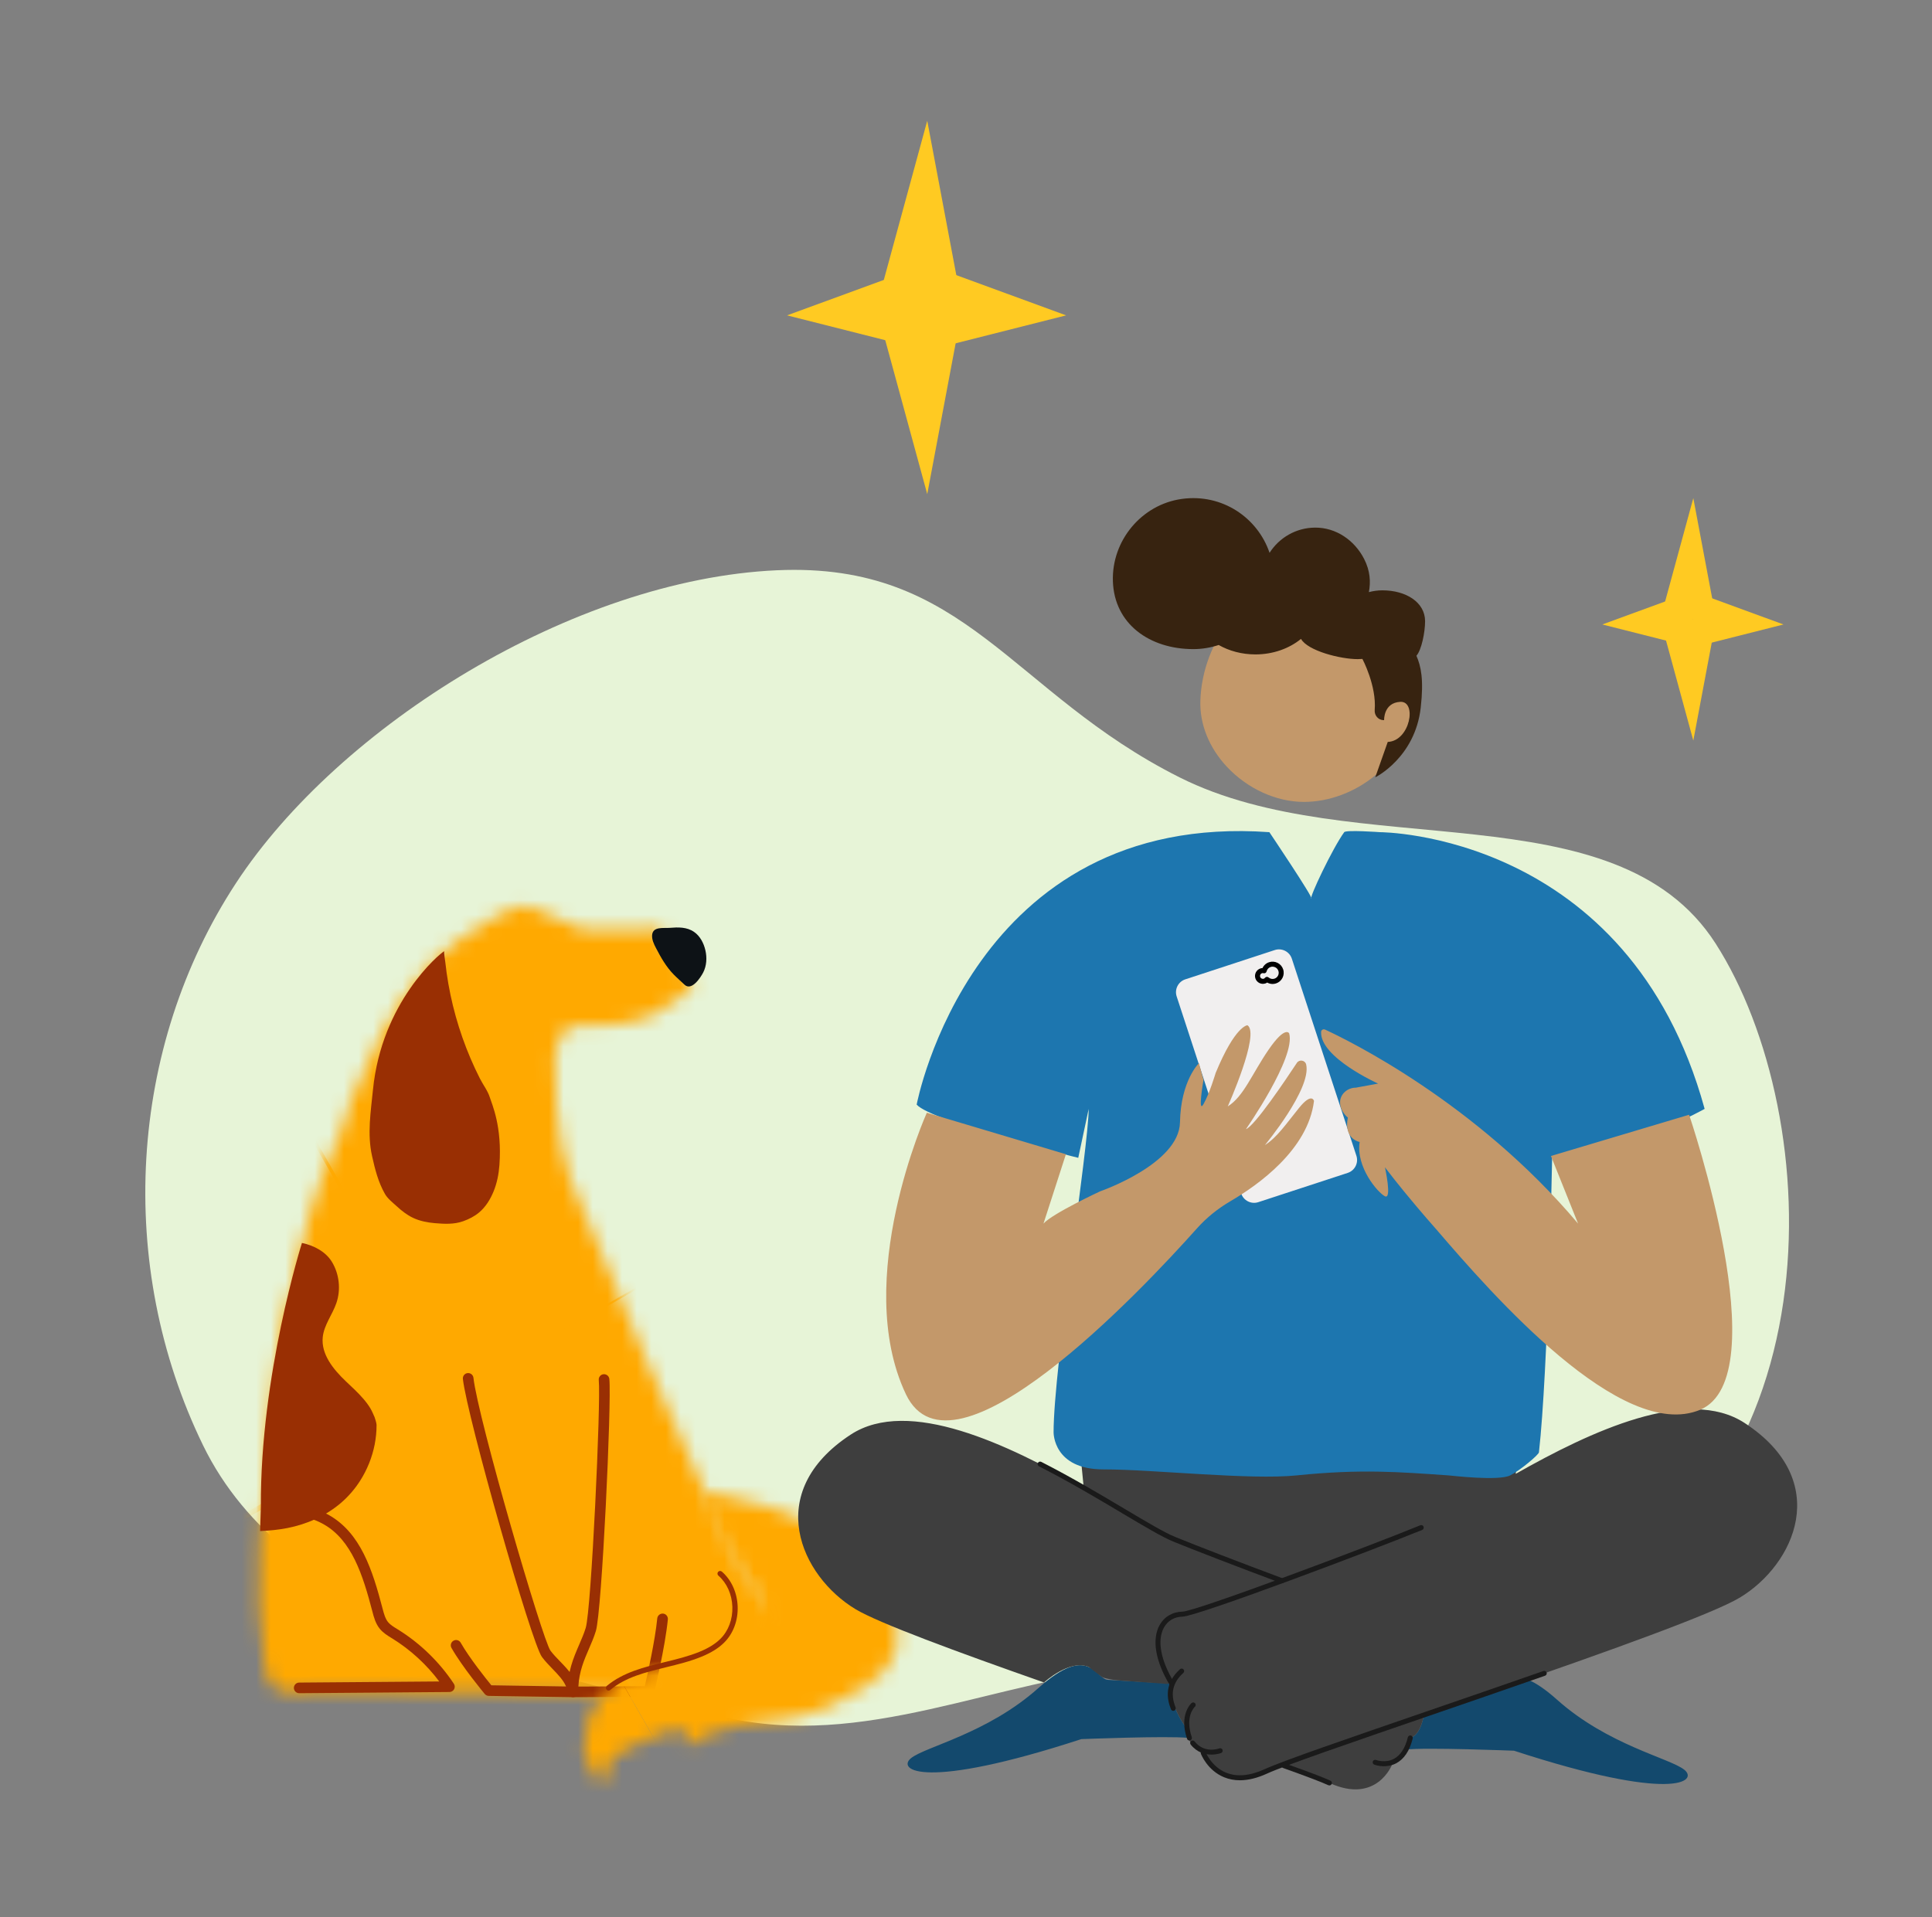
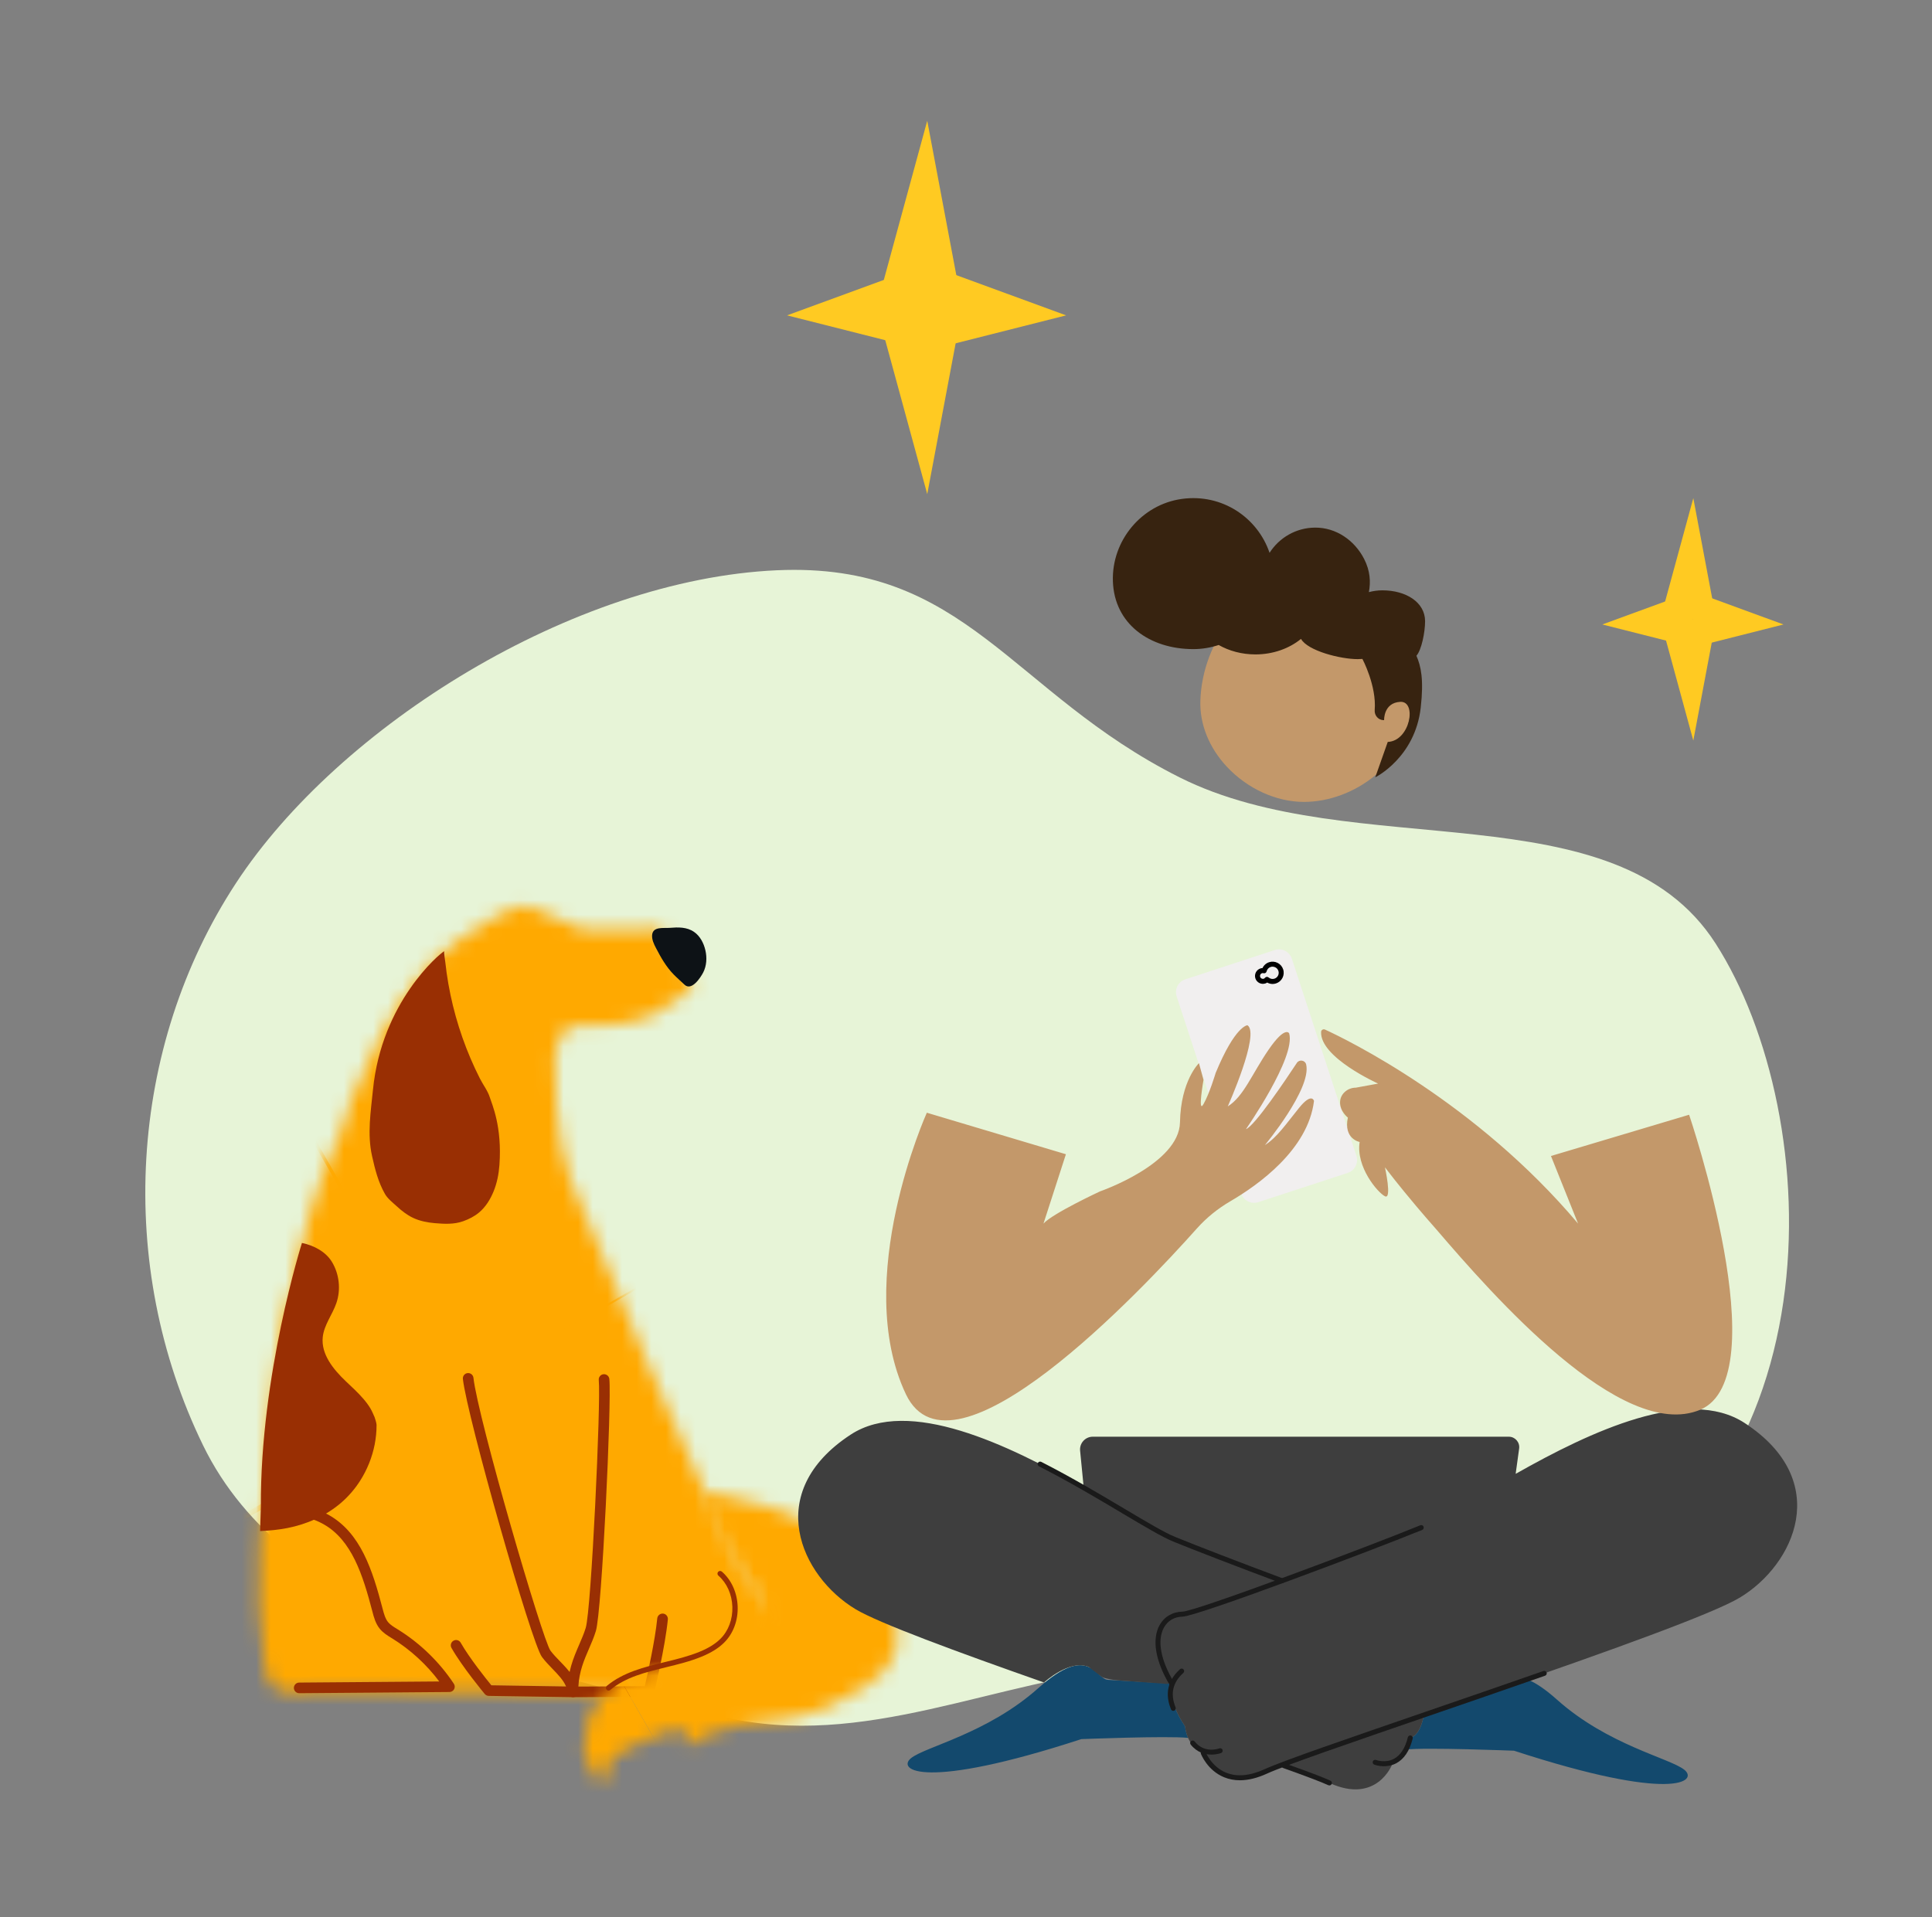
<svg xmlns="http://www.w3.org/2000/svg" width="132" height="131" viewBox="0 0 132 131" fill="none">
  <rect x="0" y="0" width="132" height="131" fill="#808080" stroke="none" />
  <path fill-rule="evenodd" clip-rule="evenodd" d="M80.594 53.122C69.058 47.328 66.01 38.382 53.07 38.969C39.163 39.599 23.167 49.598 16.126 60.343C8.767 71.571 7.889 86.479 13.877 98.772C19.611 110.542 35.721 114.08 49.342 117.306C59.095 119.615 67.894 114.789 77.805 113.911C84.72 113.911 95.881 120.062 105.35 110.886C125.98 102.634 124.741 76.19 117.212 64.469C110.359 53.799 92.474 59.088 80.594 53.122Z" fill="#E7F4D7" />
  <mask id="mask0_23716_3348" style="mask-type:alpha" maskUnits="userSpaceOnUse" x="17" y="61" width="38" height="55">
    <path fill-rule="evenodd" clip-rule="evenodd" d="M35.903 61.89C36.179 61.903 36.444 62.048 36.688 62.156C37.412 62.471 38.136 62.786 38.858 63.104C39.065 63.196 39.271 63.286 39.477 63.378C39.637 63.448 39.793 63.544 39.97 63.537C40.512 63.514 41.054 63.515 41.596 63.516C41.807 63.516 42.018 63.516 42.229 63.515C42.87 63.51 43.511 63.508 44.154 63.507C44.392 63.506 44.642 63.477 44.878 63.485C45.266 63.499 45.52 64.099 45.67 64.393C46.149 65.334 46.715 66.232 47.356 67.072C47.229 67.364 47.038 67.735 46.768 67.918C46.536 68.075 46.311 68.242 46.083 68.404C45.829 68.586 45.561 68.742 45.3 68.914C45.223 68.966 45.168 69.039 45.087 69.087C44.87 69.216 44.64 69.325 44.41 69.426C43.947 69.629 43.466 69.786 42.973 69.894C42.387 70.022 41.784 70.081 41.184 70.067C40.664 70.054 40.142 69.988 39.625 70.048C39.218 70.096 38.802 70.233 38.49 70.508C38.427 70.563 38.363 70.622 38.338 70.704C38.318 70.77 38.321 70.839 38.3 70.905C38.232 71.116 38.083 71.287 38.046 71.513C38.004 71.779 37.946 72.043 37.913 72.312C37.846 72.851 37.925 77.786 38.932 80.509C39.645 82.438 48.975 104.625 50.881 107.443C51.95 109.025 53.081 110.565 54.268 112.059C54.484 112.332 54.713 112.625 54.752 112.971C54.819 113.561 54.326 114.06 53.832 114.388C51.698 115.804 48.964 115.829 46.403 115.805C45.475 115.797 44.546 115.788 43.616 115.78C39.084 115.739 34.553 115.698 30.022 115.656C27.756 115.635 25.49 115.615 23.225 115.595C22.659 115.59 22.089 115.566 21.523 115.579C21.142 115.588 20.767 115.677 20.383 115.696C19.659 115.73 18.825 115.611 18.4 114.95C18.202 114.64 18.136 114.265 18.081 113.901C17.677 111.222 17.606 108.501 17.724 105.796C17.753 105.131 17.792 104.467 17.842 103.803C17.885 103.222 18.695 94.048 18.933 92.476C19.01 91.977 19.09 91.477 19.21 90.985C19.331 90.489 20.089 87.275 20.208 86.725C20.265 86.461 20.323 86.197 20.383 85.934C20.838 83.942 21.397 81.971 22.119 80.059C22.479 79.105 22.879 78.165 23.326 77.248C23.507 76.874 23.601 76.574 23.675 76.174C23.793 75.529 24.136 74.907 24.385 74.306C24.875 73.12 25.4 71.946 25.997 70.809C26.447 69.955 26.938 69.121 27.488 68.327C27.76 67.931 28.049 67.544 28.354 67.17C28.505 66.983 28.662 66.798 28.822 66.618C29.038 66.372 29.19 66.109 29.418 65.867C29.973 65.278 30.594 64.764 31.251 64.294C32.075 63.704 32.953 63.184 33.821 62.673C34.074 62.525 34.329 62.377 34.597 62.26C34.859 62.146 35.128 62.101 35.398 62.017C35.559 61.967 35.705 61.89 35.876 61.89C35.885 61.89 35.894 61.89 35.903 61.89Z" fill="white" />
  </mask>
  <g mask="url(#mask0_23716_3348)">
    <path fill-rule="evenodd" clip-rule="evenodd" d="M89.753 61.489L60.473 78.338L43.68 48.959L72.961 32.109L89.753 61.489Z" fill="#FFA900" />
  </g>
  <mask id="mask1_23716_3348" style="mask-type:alpha" maskUnits="userSpaceOnUse" x="17" y="61" width="38" height="55">
    <path fill-rule="evenodd" clip-rule="evenodd" d="M35.903 61.89C36.179 61.903 36.444 62.048 36.688 62.156C37.412 62.471 38.136 62.786 38.858 63.104C39.065 63.196 39.271 63.286 39.477 63.378C39.637 63.448 39.793 63.544 39.97 63.537C40.512 63.514 41.054 63.515 41.596 63.516C41.807 63.516 42.018 63.516 42.229 63.515C42.87 63.51 43.511 63.508 44.154 63.507C44.392 63.506 44.642 63.477 44.878 63.485C45.266 63.499 45.52 64.099 45.67 64.393C46.149 65.334 46.715 66.232 47.356 67.072C47.229 67.364 47.038 67.735 46.768 67.918C46.536 68.075 46.311 68.242 46.083 68.404C45.829 68.586 45.561 68.742 45.3 68.914C45.223 68.966 45.168 69.039 45.087 69.087C44.87 69.216 44.64 69.325 44.41 69.426C43.947 69.629 43.466 69.786 42.973 69.894C42.387 70.022 41.784 70.081 41.184 70.067C40.664 70.054 40.142 69.988 39.625 70.048C39.218 70.096 38.802 70.233 38.49 70.508C38.427 70.563 38.363 70.622 38.338 70.704C38.318 70.77 38.321 70.839 38.3 70.905C38.232 71.116 38.083 71.287 38.046 71.513C38.004 71.779 37.946 72.043 37.913 72.312C37.846 72.851 37.925 77.786 38.932 80.509C39.645 82.438 48.975 104.625 50.881 107.443C51.95 109.025 53.081 110.565 54.268 112.059C54.484 112.332 54.713 112.625 54.752 112.971C54.819 113.561 54.326 114.06 53.832 114.388C51.698 115.804 48.964 115.829 46.403 115.805C45.475 115.797 44.546 115.788 43.616 115.78C39.084 115.739 34.553 115.698 30.022 115.656C27.756 115.635 25.49 115.615 23.225 115.595C22.659 115.59 22.089 115.566 21.523 115.579C21.142 115.588 20.767 115.677 20.383 115.696C19.659 115.73 18.825 115.611 18.4 114.95C18.202 114.64 18.136 114.265 18.081 113.901C17.677 111.222 17.606 108.501 17.724 105.796C17.753 105.131 17.792 104.467 17.842 103.803C17.885 103.222 18.695 94.048 18.933 92.476C19.01 91.977 19.09 91.477 19.21 90.985C19.331 90.489 20.089 87.275 20.208 86.725C20.265 86.461 20.323 86.197 20.383 85.934C20.838 83.942 21.397 81.971 22.119 80.059C22.479 79.105 22.879 78.165 23.326 77.248C23.507 76.874 23.601 76.574 23.675 76.174C23.793 75.529 24.136 74.907 24.385 74.306C24.875 73.12 25.4 71.946 25.997 70.809C26.447 69.955 26.938 69.121 27.488 68.327C27.76 67.931 28.049 67.544 28.354 67.17C28.505 66.983 28.662 66.798 28.822 66.618C29.038 66.372 29.19 66.109 29.418 65.867C29.973 65.278 30.594 64.764 31.251 64.294C32.075 63.704 32.953 63.184 33.821 62.673C34.074 62.525 34.329 62.377 34.597 62.26C34.859 62.146 35.128 62.101 35.398 62.017C35.559 61.967 35.705 61.89 35.876 61.89C35.885 61.89 35.894 61.89 35.903 61.89Z" fill="white" />
  </mask>
  <g mask="url(#mask1_23716_3348)">
    <path fill-rule="evenodd" clip-rule="evenodd" d="M43.681 48.959L14.4 65.807L-2.392 36.428L26.888 19.579L43.681 48.959Z" fill="#FFA900" />
  </g>
  <mask id="mask2_23716_3348" style="mask-type:alpha" maskUnits="userSpaceOnUse" x="17" y="61" width="38" height="55">
    <path fill-rule="evenodd" clip-rule="evenodd" d="M35.903 61.89C36.179 61.903 36.444 62.048 36.688 62.156C37.412 62.471 38.136 62.786 38.858 63.104C39.065 63.196 39.271 63.286 39.477 63.378C39.637 63.448 39.793 63.544 39.97 63.537C40.512 63.514 41.054 63.515 41.596 63.516C41.807 63.516 42.018 63.516 42.229 63.515C42.87 63.51 43.511 63.508 44.154 63.507C44.392 63.506 44.642 63.477 44.878 63.485C45.266 63.499 45.52 64.099 45.67 64.393C46.149 65.334 46.715 66.232 47.356 67.072C47.229 67.364 47.038 67.735 46.768 67.918C46.536 68.075 46.311 68.242 46.083 68.404C45.829 68.586 45.561 68.742 45.3 68.914C45.223 68.966 45.168 69.039 45.087 69.087C44.87 69.216 44.64 69.325 44.41 69.426C43.947 69.629 43.466 69.786 42.973 69.894C42.387 70.022 41.784 70.081 41.184 70.067C40.664 70.054 40.142 69.988 39.625 70.048C39.218 70.096 38.802 70.233 38.49 70.508C38.427 70.563 38.363 70.622 38.338 70.704C38.318 70.77 38.321 70.839 38.3 70.905C38.232 71.116 38.083 71.287 38.046 71.513C38.004 71.779 37.946 72.043 37.913 72.312C37.846 72.851 37.925 77.786 38.932 80.509C39.645 82.438 48.975 104.625 50.881 107.443C51.95 109.025 53.081 110.565 54.268 112.059C54.484 112.332 54.713 112.625 54.752 112.971C54.819 113.561 54.326 114.06 53.832 114.388C51.698 115.804 48.964 115.829 46.403 115.805C45.475 115.797 44.546 115.788 43.616 115.78C39.084 115.739 34.553 115.698 30.022 115.656C27.756 115.635 25.49 115.615 23.225 115.595C22.659 115.59 22.089 115.566 21.523 115.579C21.142 115.588 20.767 115.677 20.383 115.696C19.659 115.73 18.825 115.611 18.4 114.95C18.202 114.64 18.136 114.265 18.081 113.901C17.677 111.222 17.606 108.501 17.724 105.796C17.753 105.131 17.792 104.467 17.842 103.803C17.885 103.222 18.695 94.048 18.933 92.476C19.01 91.977 19.09 91.477 19.21 90.985C19.331 90.489 20.089 87.275 20.208 86.725C20.265 86.461 20.323 86.197 20.383 85.934C20.838 83.942 21.397 81.971 22.119 80.059C22.479 79.105 22.879 78.165 23.326 77.248C23.507 76.874 23.601 76.574 23.675 76.174C23.793 75.529 24.136 74.907 24.385 74.306C24.875 73.12 25.4 71.946 25.997 70.809C26.447 69.955 26.938 69.121 27.488 68.327C27.76 67.931 28.049 67.544 28.354 67.17C28.505 66.983 28.662 66.798 28.822 66.618C29.038 66.372 29.19 66.109 29.418 65.867C29.973 65.278 30.594 64.764 31.251 64.294C32.075 63.704 32.953 63.184 33.821 62.673C34.074 62.525 34.329 62.377 34.597 62.26C34.859 62.146 35.128 62.101 35.398 62.017C35.559 61.967 35.705 61.89 35.876 61.89C35.885 61.89 35.894 61.89 35.903 61.89Z" fill="white" />
  </mask>
  <g mask="url(#mask2_23716_3348)">
    <path fill-rule="evenodd" clip-rule="evenodd" d="M60.473 78.338L31.192 95.187L14.4 65.808L43.681 48.958L60.473 78.338Z" fill="#FFA900" />
  </g>
  <mask id="mask3_23716_3348" style="mask-type:alpha" maskUnits="userSpaceOnUse" x="17" y="61" width="38" height="55">
    <path fill-rule="evenodd" clip-rule="evenodd" d="M35.903 61.89C36.179 61.903 36.444 62.048 36.688 62.156C37.412 62.471 38.136 62.786 38.858 63.104C39.065 63.196 39.271 63.286 39.477 63.378C39.637 63.448 39.793 63.544 39.97 63.537C40.512 63.514 41.054 63.515 41.596 63.516C41.807 63.516 42.018 63.516 42.229 63.515C42.87 63.51 43.511 63.508 44.154 63.507C44.392 63.506 44.642 63.477 44.878 63.485C45.266 63.499 45.52 64.099 45.67 64.393C46.149 65.334 46.715 66.232 47.356 67.072C47.229 67.364 47.038 67.735 46.768 67.918C46.536 68.075 46.311 68.242 46.083 68.404C45.829 68.586 45.561 68.742 45.3 68.914C45.223 68.966 45.168 69.039 45.087 69.087C44.87 69.216 44.64 69.325 44.41 69.426C43.947 69.629 43.466 69.786 42.973 69.894C42.387 70.022 41.784 70.081 41.184 70.067C40.664 70.054 40.142 69.988 39.625 70.048C39.218 70.096 38.802 70.233 38.49 70.508C38.427 70.563 38.363 70.622 38.338 70.704C38.318 70.77 38.321 70.839 38.3 70.905C38.232 71.116 38.083 71.287 38.046 71.513C38.004 71.779 37.946 72.043 37.913 72.312C37.846 72.851 37.925 77.786 38.932 80.509C39.645 82.438 48.975 104.625 50.881 107.443C51.95 109.025 53.081 110.565 54.268 112.059C54.484 112.332 54.713 112.625 54.752 112.971C54.819 113.561 54.326 114.06 53.832 114.388C51.698 115.804 48.964 115.829 46.403 115.805C45.475 115.797 44.546 115.788 43.616 115.78C39.084 115.739 34.553 115.698 30.022 115.656C27.756 115.635 25.49 115.615 23.225 115.595C22.659 115.59 22.089 115.566 21.523 115.579C21.142 115.588 20.767 115.677 20.383 115.696C19.659 115.73 18.825 115.611 18.4 114.95C18.202 114.64 18.136 114.265 18.081 113.901C17.677 111.222 17.606 108.501 17.724 105.796C17.753 105.131 17.792 104.467 17.842 103.803C17.885 103.222 18.695 94.048 18.933 92.476C19.01 91.977 19.09 91.477 19.21 90.985C19.331 90.489 20.089 87.275 20.208 86.725C20.265 86.461 20.323 86.197 20.383 85.934C20.838 83.942 21.397 81.971 22.119 80.059C22.479 79.105 22.879 78.165 23.326 77.248C23.507 76.874 23.601 76.574 23.675 76.174C23.793 75.529 24.136 74.907 24.385 74.306C24.875 73.12 25.4 71.946 25.997 70.809C26.447 69.955 26.938 69.121 27.488 68.327C27.76 67.931 28.049 67.544 28.354 67.17C28.505 66.983 28.662 66.798 28.822 66.618C29.038 66.372 29.19 66.109 29.418 65.867C29.973 65.278 30.594 64.764 31.251 64.294C32.075 63.704 32.953 63.184 33.821 62.673C34.074 62.525 34.329 62.377 34.597 62.26C34.859 62.146 35.128 62.101 35.398 62.017C35.559 61.967 35.705 61.89 35.876 61.89C35.885 61.89 35.894 61.89 35.903 61.89Z" fill="white" />
  </mask>
  <g mask="url(#mask3_23716_3348)">
    <path fill-rule="evenodd" clip-rule="evenodd" d="M77.265 107.718L47.756 124.567L30.834 95.187L60.342 78.339L77.265 107.718Z" fill="#FFA900" />
  </g>
  <mask id="mask4_23716_3348" style="mask-type:alpha" maskUnits="userSpaceOnUse" x="17" y="61" width="38" height="55">
    <path fill-rule="evenodd" clip-rule="evenodd" d="M35.903 61.89C36.179 61.903 36.444 62.048 36.688 62.156C37.412 62.471 38.136 62.786 38.858 63.104C39.065 63.196 39.271 63.286 39.477 63.378C39.637 63.448 39.793 63.544 39.97 63.537C40.512 63.514 41.054 63.515 41.596 63.516C41.807 63.516 42.018 63.516 42.229 63.515C42.87 63.51 43.511 63.508 44.154 63.507C44.392 63.506 44.642 63.477 44.878 63.485C45.266 63.499 45.52 64.099 45.67 64.393C46.149 65.334 46.715 66.232 47.356 67.072C47.229 67.364 47.038 67.735 46.768 67.918C46.536 68.075 46.311 68.242 46.083 68.404C45.829 68.586 45.561 68.742 45.3 68.914C45.223 68.966 45.168 69.039 45.087 69.087C44.87 69.216 44.64 69.325 44.41 69.426C43.947 69.629 43.466 69.786 42.973 69.894C42.387 70.022 41.784 70.081 41.184 70.067C40.664 70.054 40.142 69.988 39.625 70.048C39.218 70.096 38.802 70.233 38.49 70.508C38.427 70.563 38.363 70.622 38.338 70.704C38.318 70.77 38.321 70.839 38.3 70.905C38.232 71.116 38.083 71.287 38.046 71.513C38.004 71.779 37.946 72.043 37.913 72.312C37.846 72.851 37.925 77.786 38.932 80.509C39.645 82.438 48.975 104.625 50.881 107.443C51.95 109.025 53.081 110.565 54.268 112.059C54.484 112.332 54.713 112.625 54.752 112.971C54.819 113.561 54.326 114.06 53.832 114.388C51.698 115.804 48.964 115.829 46.403 115.805C45.475 115.797 44.546 115.788 43.616 115.78C39.084 115.739 34.553 115.698 30.022 115.656C27.756 115.635 25.49 115.615 23.225 115.595C22.659 115.59 22.089 115.566 21.523 115.579C21.142 115.588 20.767 115.677 20.383 115.696C19.659 115.73 18.825 115.611 18.4 114.95C18.202 114.64 18.136 114.265 18.081 113.901C17.677 111.222 17.606 108.501 17.724 105.796C17.753 105.131 17.792 104.467 17.842 103.803C17.885 103.222 18.695 94.048 18.933 92.476C19.01 91.977 19.09 91.477 19.21 90.985C19.331 90.489 20.089 87.275 20.208 86.725C20.265 86.461 20.323 86.197 20.383 85.934C20.838 83.942 21.397 81.971 22.119 80.059C22.479 79.105 22.879 78.165 23.326 77.248C23.507 76.874 23.601 76.574 23.675 76.174C23.793 75.529 24.136 74.907 24.385 74.306C24.875 73.12 25.4 71.946 25.997 70.809C26.447 69.955 26.938 69.121 27.488 68.327C27.76 67.931 28.049 67.544 28.354 67.17C28.505 66.983 28.662 66.798 28.822 66.618C29.038 66.372 29.19 66.109 29.418 65.867C29.973 65.278 30.594 64.764 31.251 64.294C32.075 63.704 32.953 63.184 33.821 62.673C34.074 62.525 34.329 62.377 34.597 62.26C34.859 62.146 35.128 62.101 35.398 62.017C35.559 61.967 35.705 61.89 35.876 61.89C35.885 61.89 35.894 61.89 35.903 61.89Z" fill="white" />
  </mask>
  <g mask="url(#mask4_23716_3348)">
    <path fill-rule="evenodd" clip-rule="evenodd" d="M31.55 95.316L2.042 112.239L-14.881 82.731L14.628 65.808L31.55 95.316Z" fill="#FFA900" />
  </g>
  <mask id="mask5_23716_3348" style="mask-type:alpha" maskUnits="userSpaceOnUse" x="17" y="61" width="38" height="55">
    <path fill-rule="evenodd" clip-rule="evenodd" d="M35.903 61.89C36.179 61.903 36.444 62.048 36.688 62.156C37.412 62.471 38.136 62.786 38.858 63.104C39.065 63.196 39.271 63.286 39.477 63.378C39.637 63.448 39.793 63.544 39.97 63.537C40.512 63.514 41.054 63.515 41.596 63.516C41.807 63.516 42.018 63.516 42.229 63.515C42.87 63.51 43.511 63.508 44.154 63.507C44.392 63.506 44.642 63.477 44.878 63.485C45.266 63.499 45.52 64.099 45.67 64.393C46.149 65.334 46.715 66.232 47.356 67.072C47.229 67.364 47.038 67.735 46.768 67.918C46.536 68.075 46.311 68.242 46.083 68.404C45.829 68.586 45.561 68.742 45.3 68.914C45.223 68.966 45.168 69.039 45.087 69.087C44.87 69.216 44.64 69.325 44.41 69.426C43.947 69.629 43.466 69.786 42.973 69.894C42.387 70.022 41.784 70.081 41.184 70.067C40.664 70.054 40.142 69.988 39.625 70.048C39.218 70.096 38.802 70.233 38.49 70.508C38.427 70.563 38.363 70.622 38.338 70.704C38.318 70.77 38.321 70.839 38.3 70.905C38.232 71.116 38.083 71.287 38.046 71.513C38.004 71.779 37.946 72.043 37.913 72.312C37.846 72.851 37.925 77.786 38.932 80.509C39.645 82.438 48.975 104.625 50.881 107.443C51.95 109.025 53.081 110.565 54.268 112.059C54.484 112.332 54.713 112.625 54.752 112.971C54.819 113.561 54.326 114.06 53.832 114.388C51.698 115.804 48.964 115.829 46.403 115.805C45.475 115.797 44.546 115.788 43.616 115.78C39.084 115.739 34.553 115.698 30.022 115.656C27.756 115.635 25.49 115.615 23.225 115.595C22.659 115.59 22.089 115.566 21.523 115.579C21.142 115.588 20.767 115.677 20.383 115.696C19.659 115.73 18.825 115.611 18.4 114.95C18.202 114.64 18.136 114.265 18.081 113.901C17.677 111.222 17.606 108.501 17.724 105.796C17.753 105.131 17.792 104.467 17.842 103.803C17.885 103.222 18.695 94.048 18.933 92.476C19.01 91.977 19.09 91.477 19.21 90.985C19.331 90.489 20.089 87.275 20.208 86.725C20.265 86.461 20.323 86.197 20.383 85.934C20.838 83.942 21.397 81.971 22.119 80.059C22.479 79.105 22.879 78.165 23.326 77.248C23.507 76.874 23.601 76.574 23.675 76.174C23.793 75.529 24.136 74.907 24.385 74.306C24.875 73.12 25.4 71.946 25.997 70.809C26.447 69.955 26.938 69.121 27.488 68.327C27.76 67.931 28.049 67.544 28.354 67.17C28.505 66.983 28.662 66.798 28.822 66.618C29.038 66.372 29.19 66.109 29.418 65.867C29.973 65.278 30.594 64.764 31.251 64.294C32.075 63.704 32.953 63.184 33.821 62.673C34.074 62.525 34.329 62.377 34.597 62.26C34.859 62.146 35.128 62.101 35.398 62.017C35.559 61.967 35.705 61.89 35.876 61.89C35.885 61.89 35.894 61.89 35.903 61.89Z" fill="white" />
  </mask>
  <g mask="url(#mask5_23716_3348)">
    <path fill-rule="evenodd" clip-rule="evenodd" d="M48.343 124.493L18.835 141.416L1.912 111.907L31.42 94.984L48.343 124.493Z" fill="#FFA900" />
  </g>
  <path fill-rule="evenodd" clip-rule="evenodd" d="M44.999 63.44C44.762 63.486 44.574 63.605 44.554 63.908C44.534 64.218 44.677 64.512 44.82 64.787C45.154 65.428 45.517 66.071 46.027 66.59C46.262 66.83 46.52 67.05 46.762 67.283C47.243 67.748 47.858 66.817 48.046 66.452C48.281 65.994 48.31 65.436 48.195 64.94C48.082 64.449 47.835 63.969 47.421 63.682C46.927 63.339 46.335 63.357 45.761 63.404C45.541 63.422 45.244 63.393 44.999 63.44Z" fill="#0D1216" />
  <path fill-rule="evenodd" clip-rule="evenodd" d="M25.482 74.471C25.333 75.967 25.081 77.485 25.42 78.999C25.62 79.895 25.838 80.769 26.295 81.577C26.489 81.919 26.823 82.167 27.112 82.434C27.445 82.74 27.805 83.023 28.215 83.218C28.68 83.439 29.191 83.538 29.7 83.583C30.361 83.639 31.023 83.676 31.653 83.449C32.038 83.311 32.41 83.123 32.725 82.86C33.181 82.48 33.503 81.957 33.726 81.408C33.958 80.838 34.077 80.229 34.122 79.616C34.316 76.969 33.608 75.452 33.468 74.993C33.333 74.552 33.003 74.123 32.793 73.709C32.333 72.803 31.934 71.868 31.597 70.91C31.26 69.952 30.986 68.972 30.778 67.979C30.674 67.482 30.586 66.982 30.515 66.479C30.48 66.228 30.449 65.977 30.422 65.724C30.413 65.648 30.309 65.02 30.355 64.996C30.029 65.171 26.076 68.477 25.482 74.471Z" fill="#992F03" />
  <path fill-rule="evenodd" clip-rule="evenodd" d="M22.675 86.225C23.183 87.058 23.299 88.119 22.983 89.042C22.712 89.835 22.142 90.531 22.052 91.364C21.924 92.54 22.778 93.581 23.636 94.396C24.041 94.781 24.456 95.157 24.821 95.581C25 95.788 25.167 96.007 25.307 96.242C25.422 96.435 25.501 96.637 25.593 96.84C25.625 96.913 25.728 97.263 25.728 97.365C25.73 97.814 25.685 98.263 25.6 98.704C25.427 99.586 25.085 100.436 24.601 101.193C24.239 101.757 23.798 102.27 23.29 102.704C22.256 103.588 20.972 104.155 19.638 104.418C19.024 104.539 18.398 104.597 17.772 104.623C17.766 104.624 17.824 103.095 17.824 102.955C17.771 93.958 20.63 84.936 20.63 84.936C21.441 85.104 22.253 85.531 22.675 86.225Z" fill="#992F03" />
  <path fill-rule="evenodd" clip-rule="evenodd" d="M39.146 115.976C39.248 115.976 39.345 115.933 39.414 115.857C39.485 115.78 39.518 115.676 39.506 115.573C39.409 114.715 38.829 114.113 38.267 113.532C38.025 113.283 37.797 113.046 37.608 112.794C37.059 112.038 32.658 96.931 32.347 94.15C32.325 93.951 32.146 93.808 31.946 93.829C31.747 93.852 31.604 94.031 31.626 94.231C31.915 96.816 36.307 112.262 37.027 113.227C37.243 113.518 37.498 113.781 37.744 114.036C38.128 114.432 38.494 114.812 38.676 115.244L33.571 115.164C33.217 114.73 32.059 113.282 31.477 112.254C31.379 112.078 31.155 112.018 30.983 112.117C30.809 112.215 30.748 112.437 30.847 112.611C31.567 113.884 33.055 115.681 33.118 115.756C33.186 115.838 33.286 115.886 33.391 115.888L39.14 115.976H39.146Z" fill="#992F03" />
  <path fill-rule="evenodd" clip-rule="evenodd" d="M39.146 115.976H39.147L44.343 115.953C44.51 115.953 44.655 115.838 44.694 115.675C44.724 115.549 45.443 112.559 45.63 110.66C45.649 110.461 45.504 110.283 45.303 110.263C45.106 110.25 44.927 110.389 44.906 110.589C44.757 112.11 44.237 114.436 44.054 115.229L39.516 115.25C39.571 114.215 39.909 113.433 40.237 112.674C40.405 112.286 40.579 111.885 40.71 111.459C41.127 110.115 41.792 95.799 41.632 94.23C41.611 94.03 41.429 93.888 41.234 93.906C41.034 93.927 40.889 94.105 40.91 94.304C41.061 95.772 40.403 110.001 40.017 111.245C39.897 111.633 39.739 111.999 39.571 112.386C39.176 113.301 38.768 114.246 38.783 115.618C38.785 115.817 38.948 115.976 39.146 115.976Z" fill="#992F03" />
  <path fill-rule="evenodd" clip-rule="evenodd" d="M20.442 115.704H20.445L30.709 115.622C30.843 115.621 30.965 115.547 31.027 115.429C31.09 115.312 31.083 115.17 31.009 115.059C30.027 113.573 28.707 112.292 27.194 111.354L27.115 111.306C26.883 111.162 26.663 111.027 26.515 110.848C26.319 110.608 26.227 110.257 26.145 109.947C25.445 107.259 24.634 104.745 22.454 103.519C21.716 103.104 20.881 102.896 20.157 102.733C19.958 102.689 19.767 102.811 19.724 103.007C19.679 103.202 19.802 103.397 19.997 103.44C20.703 103.599 21.446 103.785 22.099 104.152C24.03 105.239 24.784 107.599 25.445 110.13C25.538 110.493 25.656 110.946 25.954 111.309C26.179 111.581 26.474 111.763 26.735 111.924L26.811 111.97C28.043 112.734 29.139 113.739 30.011 114.902L20.439 114.978C20.239 114.98 20.078 115.144 20.079 115.344C20.081 115.543 20.244 115.704 20.442 115.704Z" fill="#992F03" />
  <mask id="mask6_23716_3348" style="mask-type:alpha" maskUnits="userSpaceOnUse" x="39" y="102" width="23" height="20">
    <path fill-rule="evenodd" clip-rule="evenodd" d="M49.483 102.194C50.463 102.395 51.435 102.632 52.39 102.93C53.481 103.27 54.546 103.692 55.556 104.228C57.855 105.447 59.885 107.327 60.863 109.739C61.28 110.767 61.495 111.937 61.119 112.979C60.767 113.955 59.948 114.686 59.095 115.274C57.535 116.347 55.749 117.091 53.889 117.442C52.167 117.766 50.356 117.778 48.708 118.423C48.383 118.551 48.039 118.702 47.735 118.873C47.574 118.963 47.47 119.113 47.292 119.177C47.104 119.245 46.862 119.208 46.755 119.039C46.623 118.828 46.758 118.561 46.876 118.342C46.902 118.292 46.929 118.236 46.913 118.183C46.885 118.082 46.745 118.075 46.641 118.089C46.464 118.112 46.275 118.122 46.105 118.171C45.956 118.214 45.764 118.329 45.607 118.329C44.754 118.595 43.925 118.941 43.134 119.36C42.719 119.58 42.301 119.812 41.918 120.086C41.841 120.14 41.765 120.198 41.708 120.277C41.561 120.485 41.551 120.786 41.549 121.029C41.546 121.264 41.536 121.606 41.27 121.698C41.029 121.782 40.798 121.561 40.65 121.354C40.362 120.944 40.128 120.493 39.964 120.02C39.809 119.573 39.944 119.222 39.991 118.788C40.042 118.307 40.025 117.878 40.192 117.411C40.5 116.549 41.117 115.802 41.865 115.28C43.077 114.433 44.566 114.094 46.02 113.819C47.474 113.542 48.965 113.299 50.27 112.601C51.305 112.049 52.265 111.014 52.096 109.853C51.987 109.12 51.466 108.554 51.039 107.982C49.909 106.465 49.044 104.711 48.16 103.044C48.068 102.87 47.972 102.681 47.99 102.484C48.023 102.145 48.304 102.144 48.558 102.118C48.638 102.109 48.714 102.106 48.788 102.106C49.022 102.106 49.235 102.143 49.483 102.194Z" fill="white" />
  </mask>
  <g mask="url(#mask6_23716_3348)">
    <path fill-rule="evenodd" clip-rule="evenodd" d="M77.265 107.718L47.984 124.567L31.192 95.187L60.473 78.339L77.265 107.718Z" fill="#FFA900" />
  </g>
  <mask id="mask7_23716_3348" style="mask-type:alpha" maskUnits="userSpaceOnUse" x="39" y="102" width="23" height="20">
    <path fill-rule="evenodd" clip-rule="evenodd" d="M49.483 102.194C50.463 102.395 51.435 102.632 52.39 102.93C53.481 103.27 54.546 103.692 55.556 104.228C57.855 105.447 59.885 107.327 60.863 109.739C61.28 110.767 61.495 111.937 61.119 112.979C60.767 113.955 59.948 114.686 59.095 115.274C57.535 116.347 55.749 117.091 53.889 117.442C52.167 117.766 50.356 117.778 48.708 118.423C48.383 118.551 48.039 118.702 47.735 118.873C47.574 118.963 47.47 119.113 47.292 119.177C47.104 119.245 46.862 119.208 46.755 119.039C46.623 118.828 46.758 118.561 46.876 118.342C46.902 118.292 46.929 118.236 46.913 118.183C46.885 118.082 46.745 118.075 46.641 118.089C46.464 118.112 46.275 118.122 46.105 118.171C45.956 118.214 45.764 118.329 45.607 118.329C44.754 118.595 43.925 118.941 43.134 119.36C42.719 119.58 42.301 119.812 41.918 120.086C41.841 120.14 41.765 120.198 41.708 120.277C41.561 120.485 41.551 120.786 41.549 121.029C41.546 121.264 41.536 121.606 41.27 121.698C41.029 121.782 40.798 121.561 40.65 121.354C40.362 120.944 40.128 120.493 39.964 120.02C39.809 119.573 39.944 119.222 39.991 118.788C40.042 118.307 40.025 117.878 40.192 117.411C40.5 116.549 41.117 115.802 41.865 115.28C43.077 114.433 44.566 114.094 46.02 113.819C47.474 113.542 48.965 113.299 50.27 112.601C51.305 112.049 52.265 111.014 52.096 109.853C51.987 109.12 51.466 108.554 51.039 107.982C49.909 106.465 49.044 104.711 48.16 103.044C48.068 102.87 47.972 102.681 47.99 102.484C48.023 102.145 48.304 102.144 48.558 102.118C48.638 102.109 48.714 102.106 48.788 102.106C49.022 102.106 49.235 102.143 49.483 102.194Z" fill="white" />
  </mask>
  <g mask="url(#mask7_23716_3348)">
-     <path fill-rule="evenodd" clip-rule="evenodd" d="M94.057 137.098L64.777 153.946L47.984 124.567L77.265 107.718L94.057 137.098Z" fill="#FFA900" />
-   </g>
+     </g>
  <mask id="mask8_23716_3348" style="mask-type:alpha" maskUnits="userSpaceOnUse" x="39" y="102" width="23" height="20">
    <path fill-rule="evenodd" clip-rule="evenodd" d="M49.483 102.194C50.463 102.395 51.435 102.632 52.39 102.93C53.481 103.27 54.546 103.692 55.556 104.228C57.855 105.447 59.885 107.327 60.863 109.739C61.28 110.767 61.495 111.937 61.119 112.979C60.767 113.955 59.948 114.686 59.095 115.274C57.535 116.347 55.749 117.091 53.889 117.442C52.167 117.766 50.356 117.778 48.708 118.423C48.383 118.551 48.039 118.702 47.735 118.873C47.574 118.963 47.47 119.113 47.292 119.177C47.104 119.245 46.862 119.208 46.755 119.039C46.623 118.828 46.758 118.561 46.876 118.342C46.902 118.292 46.929 118.236 46.913 118.183C46.885 118.082 46.745 118.075 46.641 118.089C46.464 118.112 46.275 118.122 46.105 118.171C45.956 118.214 45.764 118.329 45.607 118.329C44.754 118.595 43.925 118.941 43.134 119.36C42.719 119.58 42.301 119.812 41.918 120.086C41.841 120.14 41.765 120.198 41.708 120.277C41.561 120.485 41.551 120.786 41.549 121.029C41.546 121.264 41.536 121.606 41.27 121.698C41.029 121.782 40.798 121.561 40.65 121.354C40.362 120.944 40.128 120.493 39.964 120.02C39.809 119.573 39.944 119.222 39.991 118.788C40.042 118.307 40.025 117.878 40.192 117.411C40.5 116.549 41.117 115.802 41.865 115.28C43.077 114.433 44.566 114.094 46.02 113.819C47.474 113.542 48.965 113.299 50.27 112.601C51.305 112.049 52.265 111.014 52.096 109.853C51.987 109.12 51.466 108.554 51.039 107.982C49.909 106.465 49.044 104.711 48.16 103.044C48.068 102.87 47.972 102.681 47.99 102.484C48.023 102.145 48.304 102.144 48.558 102.118C48.638 102.109 48.714 102.106 48.788 102.106C49.022 102.106 49.235 102.143 49.483 102.194Z" fill="white" />
  </mask>
  <g mask="url(#mask8_23716_3348)">
    <path fill-rule="evenodd" clip-rule="evenodd" d="M47.984 124.567L18.704 141.416L1.912 112.036L31.192 95.187L47.984 124.567Z" fill="#FFA900" />
  </g>
  <path fill-rule="evenodd" clip-rule="evenodd" d="M41.577 115.522C41.619 115.522 41.659 115.508 41.693 115.48C42.752 114.603 44.085 114.279 45.496 113.934C46.313 113.735 47.157 113.529 47.941 113.205C48.596 112.936 49.099 112.621 49.478 112.244C50.094 111.634 50.43 110.738 50.399 109.788C50.369 108.838 49.975 107.965 49.32 107.395C49.243 107.33 49.129 107.337 49.064 107.413C48.998 107.489 49.006 107.603 49.082 107.669C49.661 108.173 50.009 108.949 50.037 109.8C50.065 110.65 49.768 111.447 49.222 111.987C48.878 112.33 48.413 112.619 47.803 112.87C47.045 113.182 46.214 113.386 45.409 113.581C44.021 113.92 42.585 114.271 41.462 115.202C41.384 115.265 41.374 115.379 41.438 115.457C41.473 115.5 41.526 115.522 41.577 115.522Z" fill="#992F03" />
  <path fill-rule="evenodd" clip-rule="evenodd" d="M62.243 120.144C63.22 119.353 67.456 118.468 70.947 115.35C74.438 112.231 74.856 114.745 75.694 114.791C76.532 114.838 80.064 115.051 80.064 115.051C80.064 115.051 79.73 116.153 80.969 117.966C80.969 117.966 80.99 118.337 81.175 118.756C79.736 118.608 73.879 118.841 73.879 118.841C63.034 122.378 61.266 120.935 62.243 120.144ZM96.355 118.758C97.104 118.53 97.271 117.212 97.271 117.212L96.353 117.519L96.355 117.512L104.423 114.79C104.941 115.012 105.579 115.43 106.376 116.142C109.867 119.261 114.102 120.145 115.08 120.937C116.058 121.728 114.289 123.171 103.444 119.634C103.444 119.634 97.329 119.39 96.058 119.558L96.069 119.479C96.317 119.053 96.355 118.758 96.355 118.758Z" fill="#13496D" />
  <path fill-rule="evenodd" clip-rule="evenodd" d="M79.802 114.587C79.806 114.593 79.809 114.598 79.813 114.604C79.441 113.901 79.233 113.271 79.156 112.724C79.242 113.498 79.537 114.236 79.802 114.587ZM58.121 98.034C62.076 95.446 68.874 98.711 74.044 101.666V101.665L73.796 99.131C73.746 98.619 74.149 98.176 74.663 98.176H103.085C103.518 98.176 103.851 98.558 103.792 98.987L103.563 100.649L103.56 100.712C108.693 97.802 115.319 94.7 119.202 97.241C125.248 101.199 122.61 106.916 118.872 109.17C115.134 111.424 89.738 119.559 86.495 121.043C83.251 122.527 82.207 119.779 82.207 119.779C81.041 119.322 80.968 117.966 80.968 117.966C79.73 116.152 80.063 115.051 80.063 115.051C80.016 114.973 79.979 114.899 79.936 114.823C80.05 115.168 79.493 115.051 79.493 115.051L76.744 114.852C75.623 114.786 75.286 114.593 75.286 114.593L74.391 113.916C73.083 113.352 71.333 114.971 71.333 114.971C65.385 112.883 60.017 110.906 58.451 109.962C54.713 107.708 52.074 101.992 58.121 98.034ZM97.271 117.212C97.271 117.212 97.104 118.529 96.354 118.758C96.354 118.758 96.244 119.64 95.116 120.571C95.116 120.571 94.071 123.32 90.828 121.836C90.306 121.597 89.211 121.186 87.725 120.655L95.613 117.767L97.271 117.212Z" fill="#3E3E3E" />
  <path fill-rule="evenodd" clip-rule="evenodd" d="M80.064 115.222C80.094 115.222 80.124 115.214 80.152 115.197C80.232 115.148 80.258 115.044 80.21 114.963C79.296 113.45 79.046 112.084 79.524 111.218C79.784 110.747 80.236 110.482 80.796 110.472C81.806 110.452 94.044 105.826 97.169 104.545C97.256 104.509 97.298 104.409 97.262 104.322C97.226 104.235 97.126 104.194 97.039 104.229C93.556 105.657 81.699 110.113 80.79 110.13C80.112 110.143 79.542 110.479 79.225 111.053C78.687 112.029 78.939 113.518 79.917 115.139C79.95 115.192 80.006 115.222 80.064 115.222Z" fill="#1A1A1A" />
  <path fill-rule="evenodd" clip-rule="evenodd" d="M84.713 121.654C85.283 121.654 85.902 121.502 86.566 121.198C87.796 120.635 92.297 119.087 97.509 117.295C100.15 116.387 102.881 115.447 105.565 114.508C105.653 114.477 105.7 114.38 105.669 114.29C105.638 114.202 105.54 114.155 105.452 114.186C102.77 115.125 100.039 116.064 97.398 116.972C92.178 118.768 87.669 120.318 86.424 120.888C85.405 121.354 84.512 121.437 83.768 121.134C82.763 120.723 82.371 119.728 82.367 119.718C82.333 119.63 82.234 119.585 82.146 119.619C82.058 119.653 82.014 119.751 82.048 119.839C82.065 119.886 82.492 120.979 83.635 121.448C83.97 121.585 84.33 121.654 84.713 121.654Z" fill="#1A1A1A" />
  <path fill-rule="evenodd" clip-rule="evenodd" d="M80.163 116.91C80.184 116.91 80.207 116.905 80.228 116.897C80.315 116.861 80.356 116.761 80.321 116.674C79.944 115.758 80.121 114.967 80.847 114.32C80.918 114.257 80.924 114.149 80.862 114.079C80.798 114.009 80.691 114.002 80.621 114.065C79.566 115.004 79.704 116.072 80.005 116.804C80.032 116.87 80.096 116.91 80.163 116.91Z" fill="#1A1A1A" />
  <path fill-rule="evenodd" clip-rule="evenodd" d="M82.771 119.898C83.148 119.898 83.423 119.795 83.428 119.792C83.516 119.758 83.56 119.66 83.526 119.572C83.492 119.484 83.393 119.441 83.306 119.474C83.265 119.489 82.294 119.846 81.62 119.001C81.562 118.928 81.454 118.915 81.381 118.974C81.307 119.033 81.295 119.14 81.353 119.214C81.794 119.767 82.347 119.898 82.771 119.898Z" fill="#1A1A1A" />
-   <path fill-rule="evenodd" clip-rule="evenodd" d="M81.265 118.936C81.284 118.936 81.302 118.933 81.32 118.927C81.409 118.896 81.457 118.799 81.427 118.71C80.942 117.294 81.61 116.655 81.639 116.629C81.708 116.565 81.713 116.458 81.649 116.389C81.587 116.319 81.48 116.313 81.41 116.376C81.374 116.408 80.543 117.179 81.104 118.821C81.128 118.891 81.194 118.936 81.265 118.936Z" fill="#1A1A1A" />
  <path fill-rule="evenodd" clip-rule="evenodd" d="M87.591 108.191C87.66 108.191 87.725 108.149 87.751 108.08C87.784 107.992 87.739 107.893 87.651 107.861C84.687 106.754 81.726 105.613 80.284 105.022C79.548 104.72 78.356 104.011 76.847 103.113C75.237 102.154 73.233 100.961 71.141 99.895C71.057 99.852 70.954 99.886 70.912 99.97C70.868 100.054 70.902 100.156 70.986 100.199C73.068 101.26 75.067 102.45 76.672 103.406C78.194 104.311 79.395 105.027 80.154 105.338C81.6 105.93 84.564 107.073 87.531 108.18C87.551 108.188 87.571 108.191 87.591 108.191Z" fill="#1A1A1A" />
  <path fill-rule="evenodd" clip-rule="evenodd" d="M90.828 122.006C90.892 122.006 90.954 121.969 90.983 121.907C91.022 121.821 90.984 121.72 90.899 121.68C90.411 121.457 89.391 121.069 87.782 120.495C87.694 120.462 87.596 120.509 87.564 120.598C87.532 120.687 87.579 120.784 87.668 120.816C89.267 121.387 90.278 121.772 90.757 121.991C90.78 122.001 90.804 122.006 90.828 122.006Z" fill="#1A1A1A" />
  <path fill-rule="evenodd" clip-rule="evenodd" d="M94.552 120.694C94.8 120.694 95.092 120.648 95.383 120.497C95.929 120.213 96.312 119.641 96.52 118.799C96.542 118.708 96.487 118.615 96.395 118.593C96.303 118.571 96.211 118.626 96.189 118.718C96.006 119.458 95.682 119.955 95.229 120.193C94.644 120.499 94.022 120.269 94.016 120.267C93.929 120.233 93.83 120.277 93.796 120.365C93.763 120.453 93.806 120.551 93.894 120.585C93.912 120.592 94.183 120.694 94.552 120.694Z" fill="#1A1A1A" />
-   <path fill-rule="evenodd" clip-rule="evenodd" d="M116.466 75.775C116.466 75.775 112.133 78.277 106.046 79.119C106.046 79.119 105.771 93.674 105.145 99.245C105.126 99.41 103.892 100.459 103.181 100.82C102.396 101.219 99.15 100.833 98.966 100.82C95.599 100.588 92.998 100.369 88.594 100.82C85.389 101.149 78.844 100.41 75.382 100.41C71.984 100.41 71.984 97.944 71.984 97.873C71.984 93.474 74.382 78.303 74.382 75.775L73.67 79.119C73.67 79.119 63.665 76.649 62.629 75.483C62.629 75.483 66.395 55.42 86.727 56.866C86.727 56.866 89.776 61.399 89.596 61.399C89.415 61.399 91.05 57.95 91.841 56.866C91.963 56.698 94.285 56.866 94.285 56.866C94.285 56.866 111.274 56.866 116.466 75.775Z" fill="#1D76AF" />
  <path fill-rule="evenodd" clip-rule="evenodd" d="M85.971 82.149L92.082 80.148C92.567 79.989 92.832 79.466 92.674 78.98L88.263 65.513C88.104 65.027 87.582 64.762 87.096 64.921L80.985 66.922C80.499 67.081 80.234 67.604 80.393 68.09L84.803 81.558C84.962 82.043 85.485 82.308 85.971 82.149Z" fill="#F1EFEF" />
  <path fill-rule="evenodd" clip-rule="evenodd" d="M86.946 66.056C87.01 66.056 87.075 66.071 87.135 66.102C87.235 66.152 87.31 66.239 87.344 66.346C87.417 66.566 87.296 66.804 87.076 66.876C86.937 66.922 86.786 66.891 86.673 66.794C86.638 66.764 86.593 66.749 86.548 66.754C86.503 66.758 86.461 66.779 86.431 66.814C86.402 66.849 86.375 66.869 86.347 66.879C86.241 66.913 86.131 66.856 86.097 66.752C86.08 66.702 86.085 66.648 86.108 66.601C86.132 66.554 86.173 66.518 86.223 66.502C86.254 66.492 86.287 66.493 86.331 66.504C86.374 66.515 86.422 66.508 86.46 66.485C86.499 66.461 86.527 66.423 86.538 66.379C86.573 66.235 86.676 66.123 86.814 66.077C86.857 66.063 86.901 66.056 86.946 66.056ZM86.946 67.239C87.025 67.239 87.105 67.226 87.182 67.201C87.581 67.07 87.8 66.639 87.669 66.24C87.606 66.046 87.471 65.889 87.289 65.797C87.108 65.705 86.901 65.689 86.708 65.753C86.506 65.819 86.345 65.964 86.257 66.154C86.209 66.155 86.162 66.162 86.117 66.177C85.981 66.222 85.869 66.318 85.804 66.446C85.739 66.575 85.728 66.721 85.772 66.858C85.864 67.141 86.169 67.296 86.453 67.203C86.497 67.189 86.538 67.168 86.577 67.141C86.691 67.205 86.818 67.239 86.946 67.239Z" fill="black" />
  <path fill-rule="evenodd" clip-rule="evenodd" d="M63.324 76.037L72.826 78.874L71.294 83.613C71.915 82.918 75.162 81.41 75.162 81.41C75.162 81.41 80.568 79.542 80.62 76.692C80.672 73.843 81.916 72.651 81.916 72.651L82.227 73.791C82.227 73.791 81.812 76.174 82.227 75.448C82.641 74.723 83.055 73.325 83.055 73.325C84.403 70.06 85.231 70.06 85.231 70.06C86.112 70.63 83.885 75.604 83.885 75.604C84.973 74.931 85.542 73.376 86.682 71.718C87.822 70.06 88.081 70.615 88.081 70.615C88.548 72.258 85.128 77.159 85.128 77.159C85.719 76.948 87.838 73.796 88.604 72.634C88.772 72.379 89.172 72.443 89.241 72.741C89.624 74.4 86.424 78.247 86.424 78.247C87.252 77.728 87.874 76.796 88.755 75.708C89.636 74.62 89.776 75.234 89.776 75.234C89.372 78.558 85.957 80.981 84.072 82.08C83.217 82.579 82.442 83.201 81.782 83.939C77.984 88.196 65.048 101.931 61.892 95.269C58.182 87.436 63.324 76.037 63.324 76.037ZM90.529 70.355C92.034 71.047 100.831 75.321 107.819 83.613L105.966 78.994L115.405 76.175C115.405 76.175 121.506 94.115 116.147 96.341C110.787 98.567 101.965 88.477 98.127 84.001C98.127 84.001 97.091 82.84 95.923 81.41C95.718 81.16 95.51 80.902 95.302 80.64C95.073 80.351 94.845 80.058 94.624 79.768C94.624 79.768 95.117 81.994 94.624 81.746C94.132 81.499 92.631 79.746 92.895 78.036C92.895 78.036 91.78 77.836 92.09 76.37C92.09 76.37 91.521 75.933 91.559 75.276C91.591 74.73 92.088 74.325 92.635 74.325L94.158 74.046C94.158 74.046 90.177 72.264 90.262 70.512C90.268 70.381 90.41 70.3 90.529 70.355Z" fill="#C3986A" />
  <path fill-rule="evenodd" clip-rule="evenodd" d="M89.089 54.798C92.496 54.798 96.251 52.145 96.408 48.195C96.558 44.434 93.917 40.07 91.271 39.703C90.845 39.645 90.42 39.615 90.007 39.615C85.002 39.615 82.153 43.864 82.013 47.861C81.957 49.475 82.6 51.086 83.823 52.395C85.229 53.899 87.198 54.798 89.089 54.798Z" fill="#C3986A" />
  <path fill-rule="evenodd" clip-rule="evenodd" d="M86.74 37.777C87.396 36.748 88.541 36.062 89.85 36.054C91.284 36.045 92.546 36.918 93.201 38.195C93.616 39.004 93.657 39.766 93.526 40.463C93.817 40.385 94.127 40.34 94.451 40.34C96.059 40.34 97.366 41.153 97.366 42.45C97.366 43.199 97.124 44.418 96.774 44.81C97.081 45.519 97.288 46.413 97.068 48.357C96.681 51.78 93.961 53.118 93.961 53.118L94.815 50.699C96.345 50.639 96.827 47.901 95.674 47.96C94.52 48.02 94.566 49.211 94.566 49.211H94.541C94.169 49.211 93.893 48.888 93.924 48.518C94.059 46.863 93.084 45.028 93.084 45.028C92.979 45.036 92.871 45.042 92.763 45.042C91.583 45.042 89.346 44.474 88.889 43.659C88.085 44.314 86.986 44.719 85.773 44.719C84.843 44.719 83.979 44.481 83.264 44.075C82.72 44.255 82.138 44.357 81.533 44.357C78.553 44.357 76.127 42.645 76.036 39.712C75.949 36.939 77.995 34.477 80.743 34.094C83.499 33.711 85.925 35.372 86.74 37.777Z" fill="#372310" />
  <path fill-rule="evenodd" clip-rule="evenodd" d="M113.433 42.322H117.252C116.732 39.561 116.212 36.8 115.692 34.039C114.939 36.8 114.186 39.561 113.433 42.322Z" fill="#FFCA22" />
  <path fill-rule="evenodd" clip-rule="evenodd" d="M113.433 42.322H117.252C116.732 45.083 116.212 47.844 115.692 50.605L113.433 42.322Z" fill="#FFCA22" />
  <path fill-rule="evenodd" clip-rule="evenodd" d="M115.665 40.406V44.238C117.728 43.717 119.791 43.194 121.854 42.673C119.791 41.917 117.728 41.161 115.665 40.406Z" fill="#FFCA22" />
  <path fill-rule="evenodd" clip-rule="evenodd" d="M115.665 40.406V44.238C113.602 43.717 111.539 43.194 109.476 42.673C111.539 41.917 113.602 41.161 115.665 40.406Z" fill="#FFCA22" />
  <path fill-rule="evenodd" clip-rule="evenodd" d="M59.873 21.008H65.754C64.953 16.756 64.152 12.503 63.352 8.252C62.192 12.503 61.032 16.756 59.873 21.008Z" fill="#FFCA22" />
  <path fill-rule="evenodd" clip-rule="evenodd" d="M59.873 21.009H65.754C64.953 25.261 64.152 29.514 63.352 33.766L59.873 21.009Z" fill="#FFCA22" />
  <path fill-rule="evenodd" clip-rule="evenodd" d="M63.31 18.059V23.961C66.487 23.158 69.664 22.353 72.841 21.55C69.664 20.386 66.487 19.222 63.31 18.059Z" fill="#FFCA22" />
  <path fill-rule="evenodd" clip-rule="evenodd" d="M63.307 18.059V23.961C60.13 23.158 56.953 22.353 53.775 21.55C56.953 20.386 60.13 19.222 63.307 18.059Z" fill="#FFCA22" />
</svg>